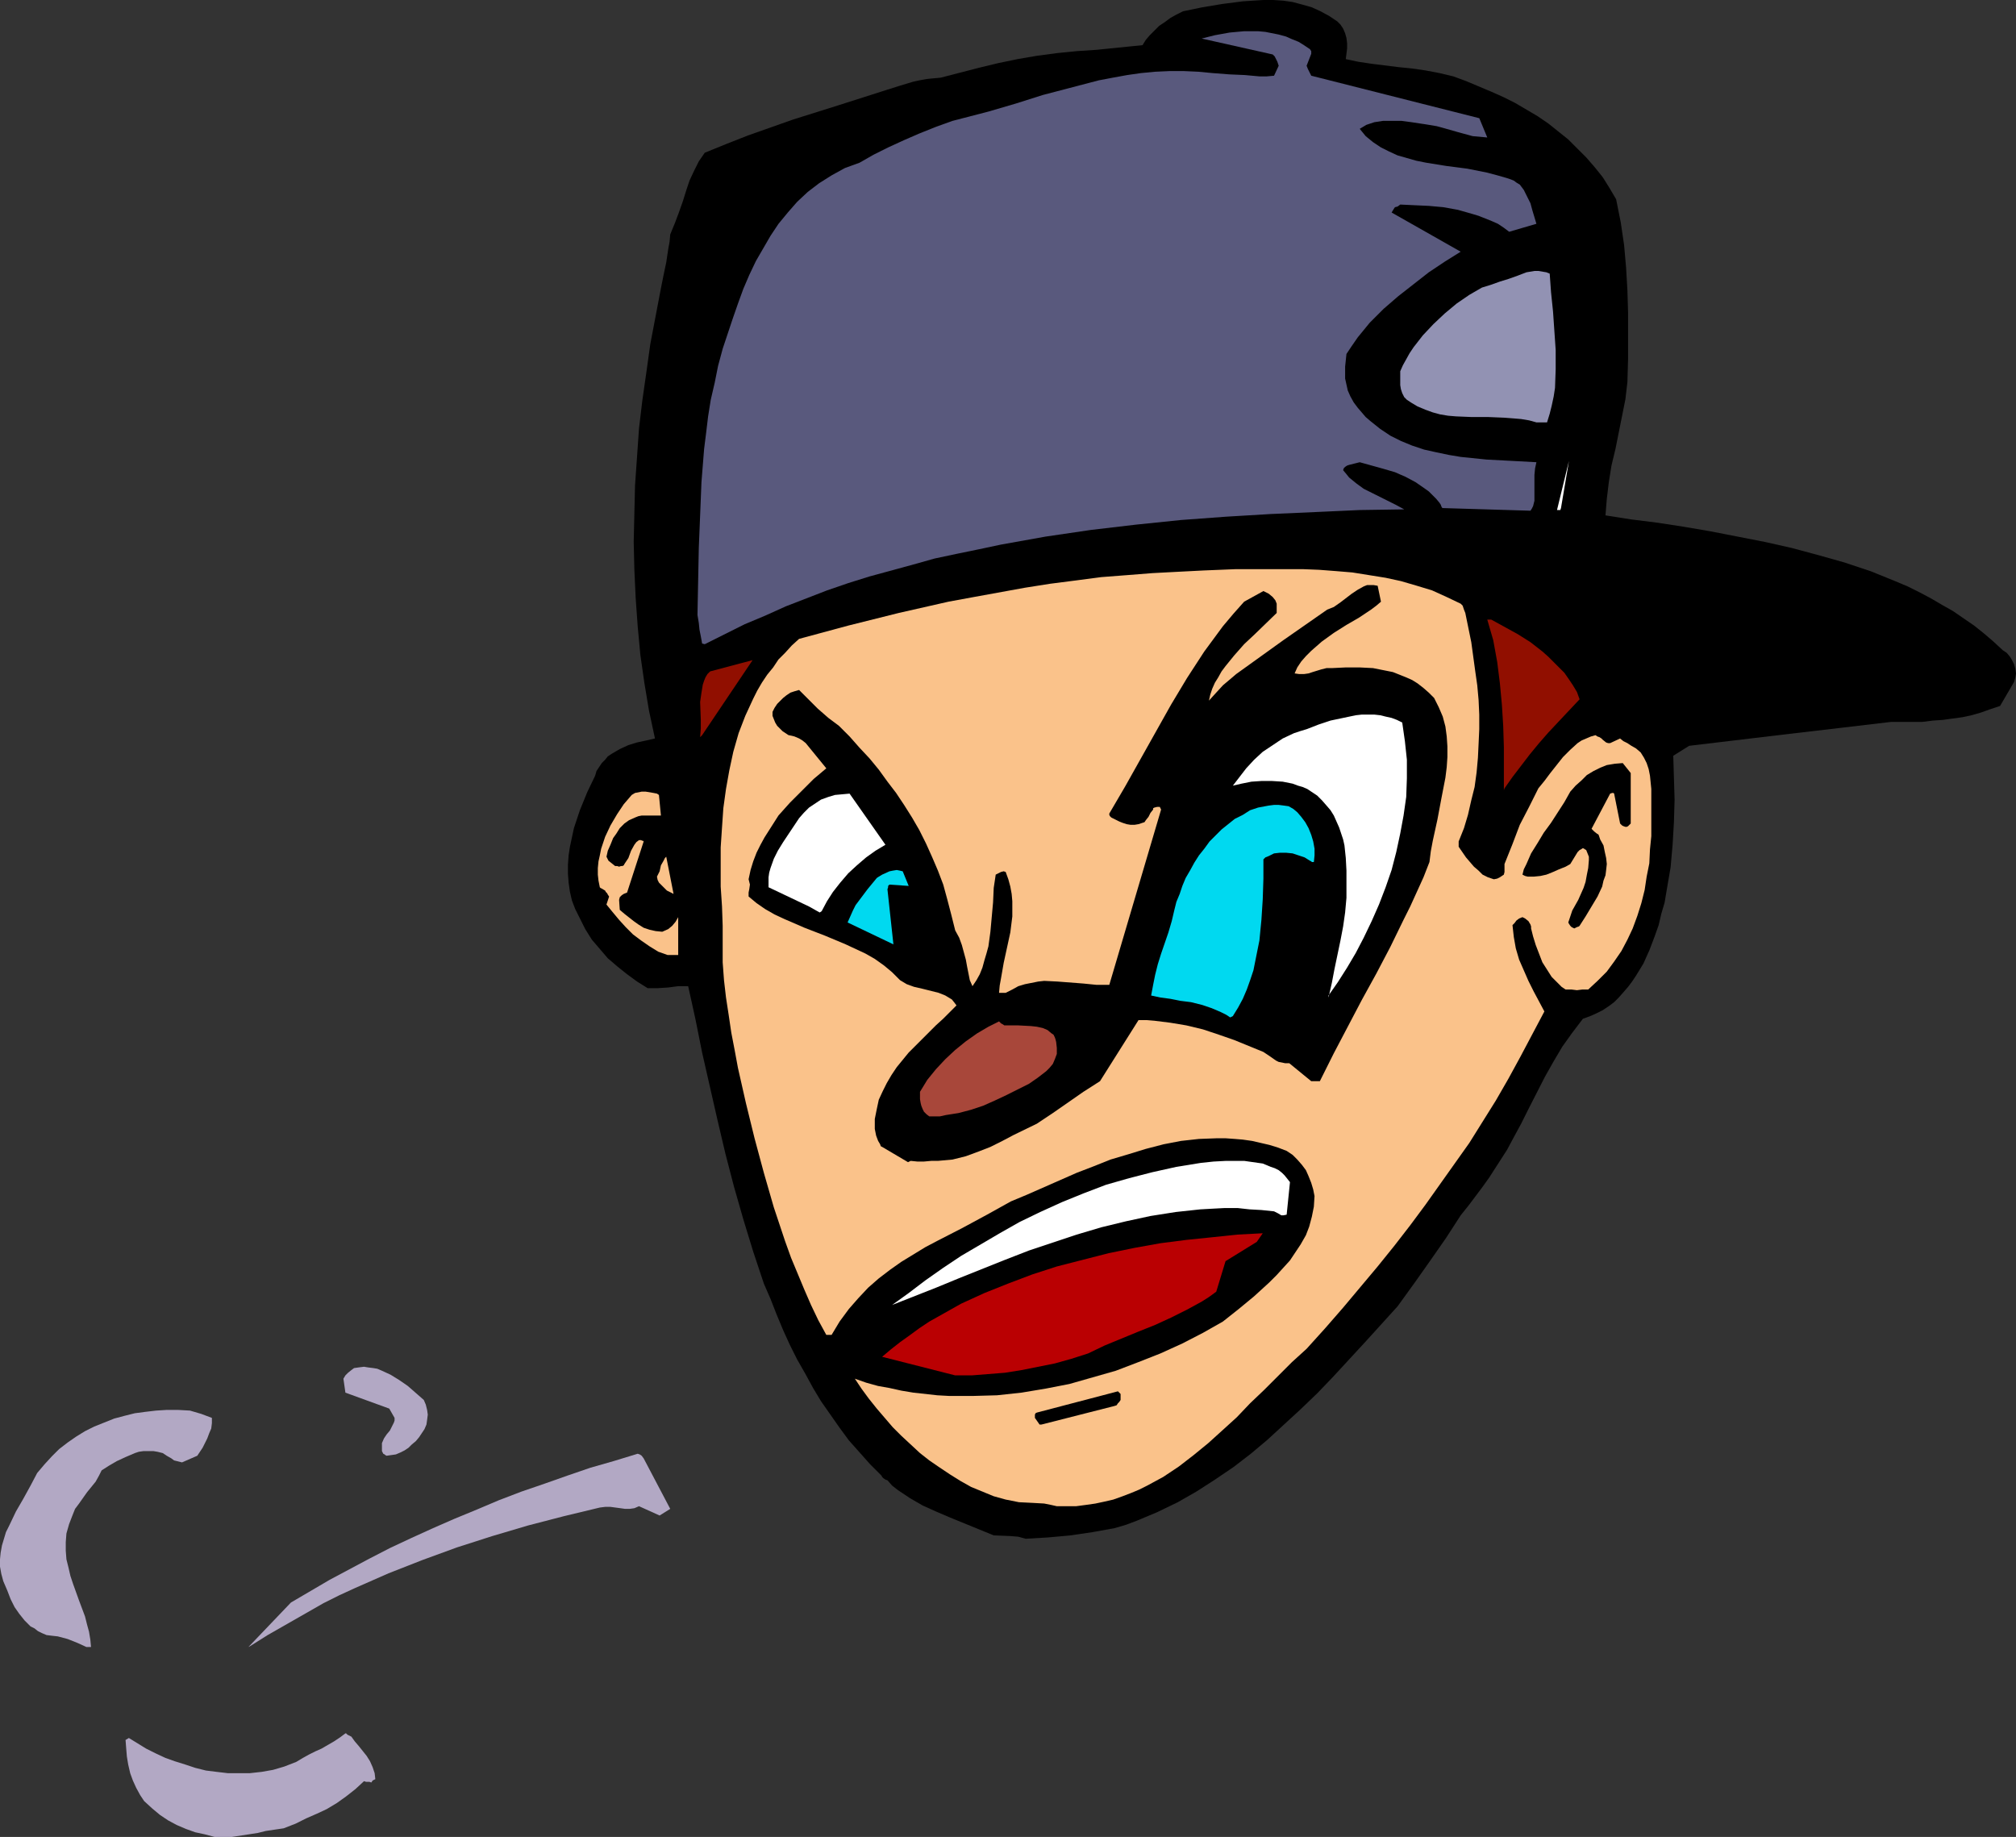
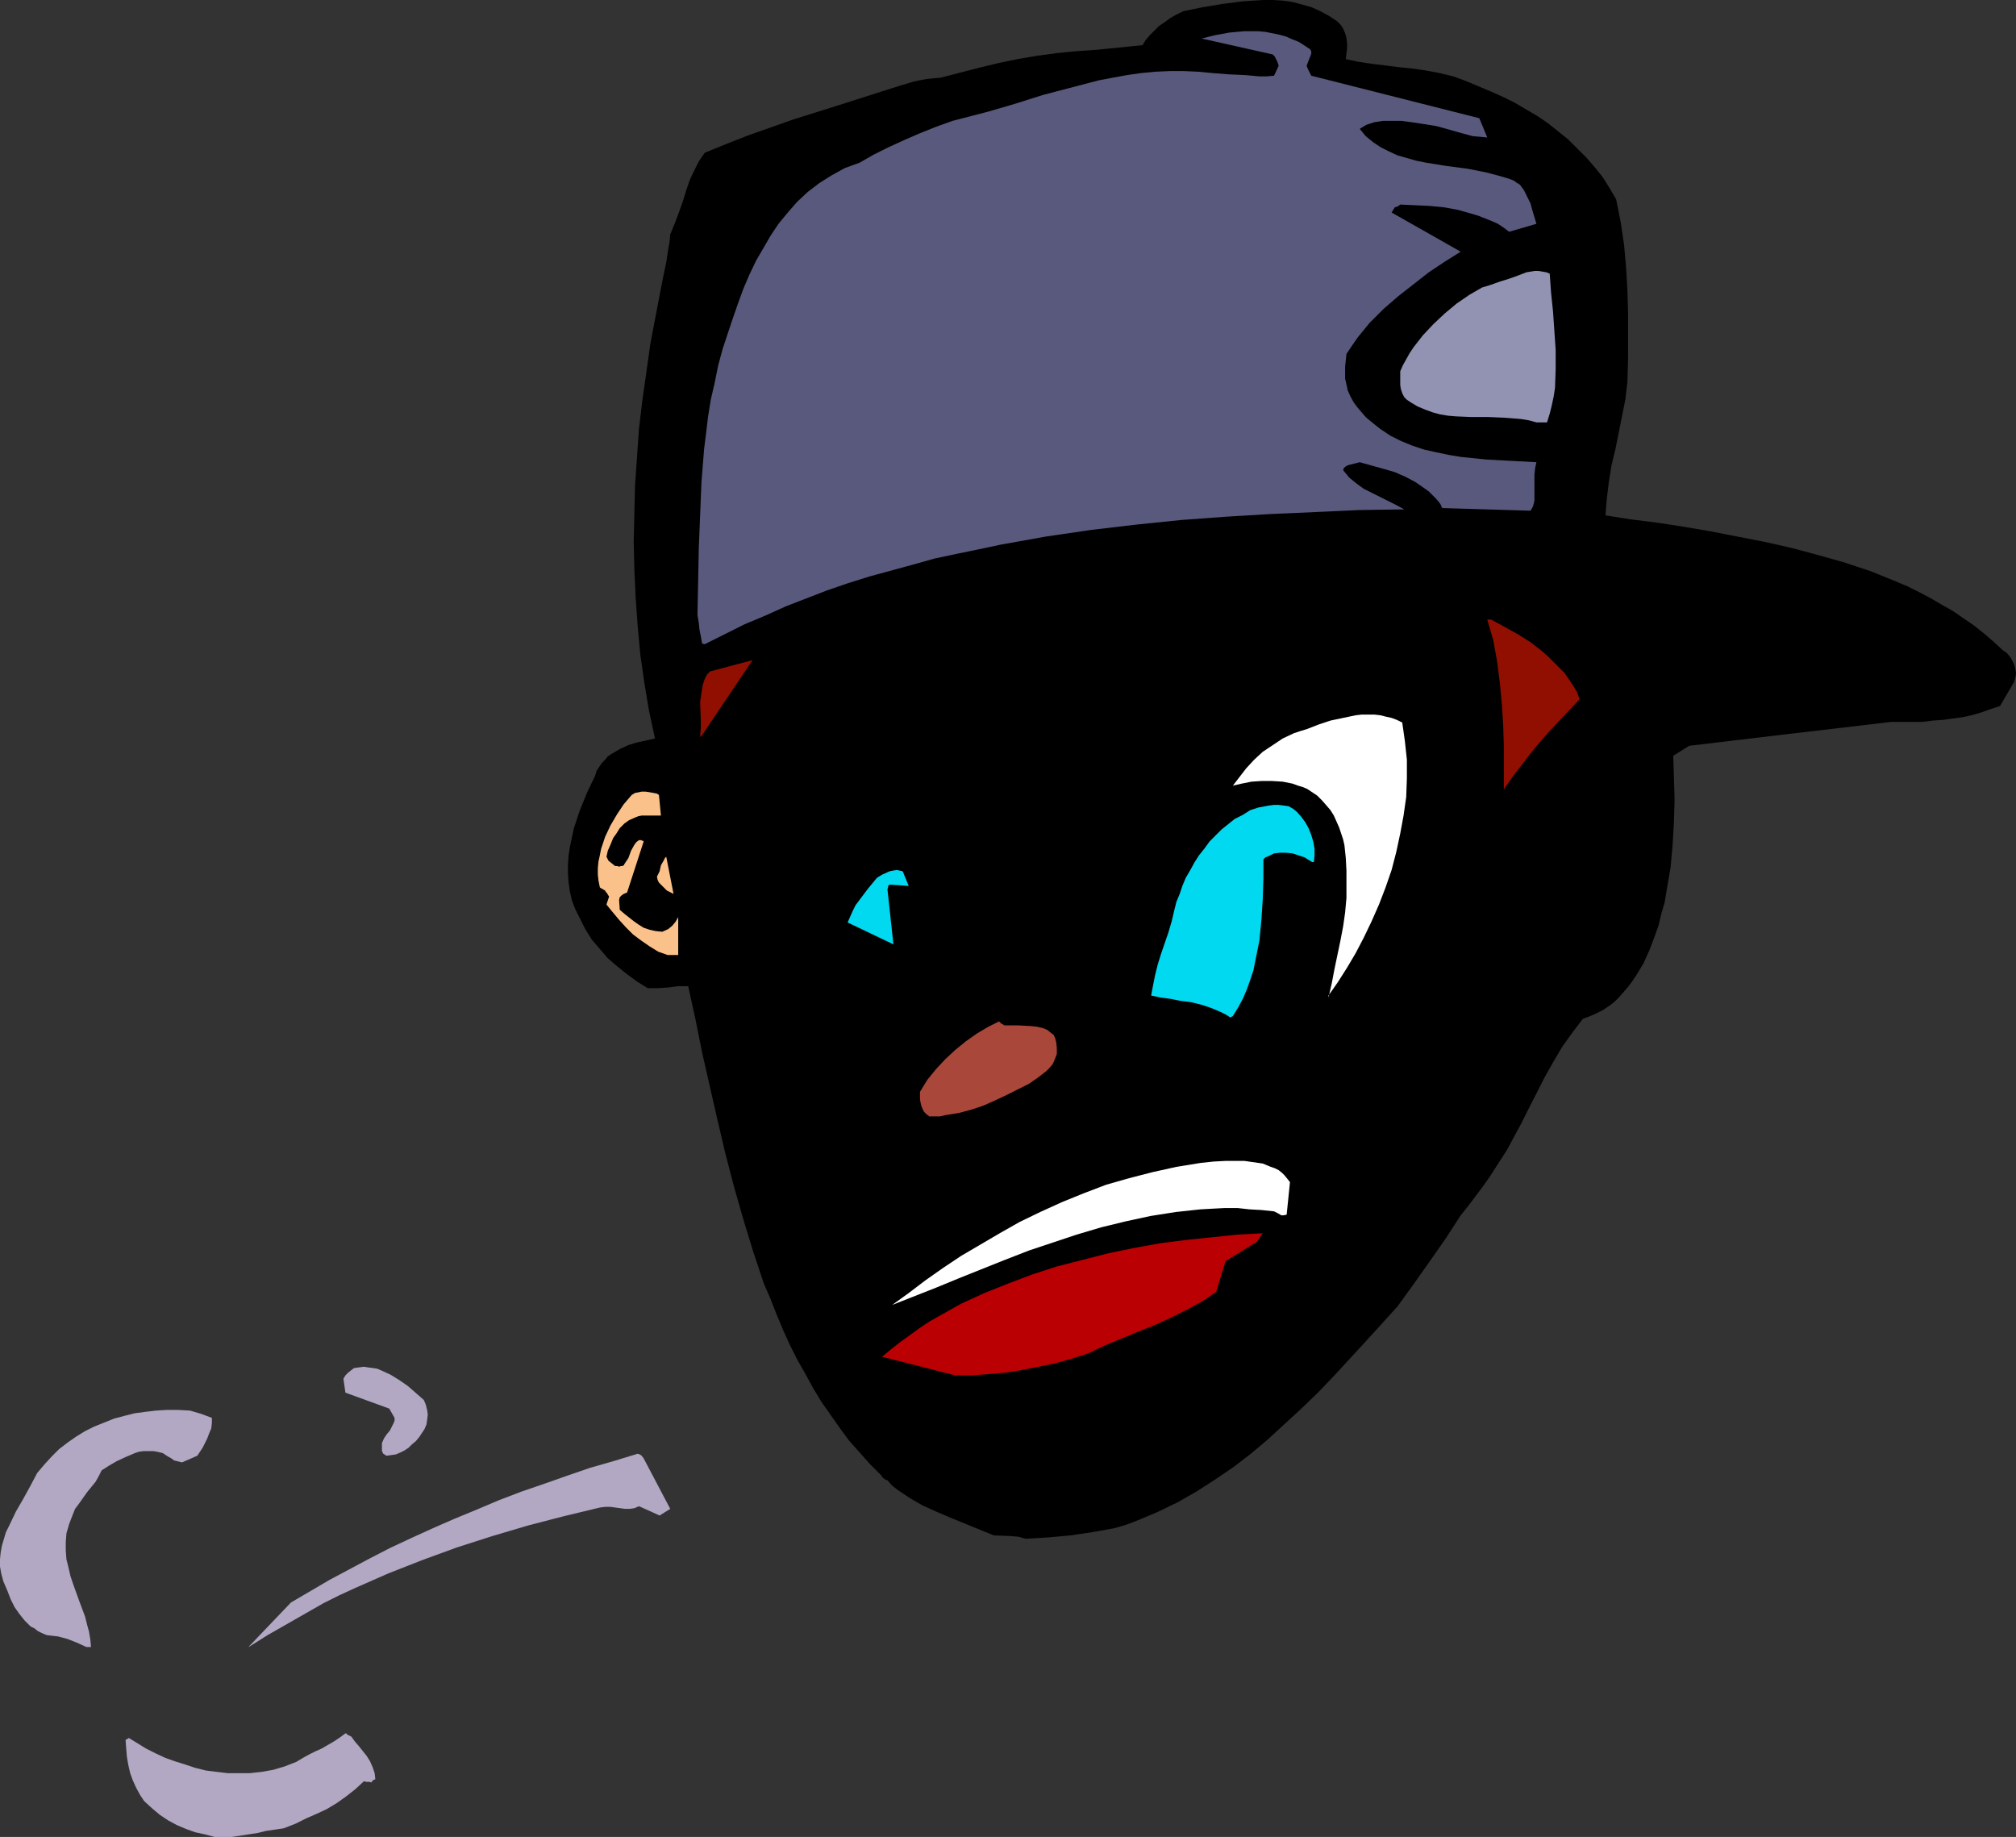
<svg xmlns="http://www.w3.org/2000/svg" xmlns:ns1="http://sodipodi.sourceforge.net/DTD/sodipodi-0.dtd" xmlns:ns2="http://www.inkscape.org/namespaces/inkscape" version="1.0" width="129.766mm" height="118.239mm" id="svg23" ns1:docname="Mouthing Off.wmf">
  <rect width="100%" height="100%" fill="#333333" stroke="none" />
  <ns1:namedview id="namedview23" pagecolor="#ffffff" bordercolor="#000000" borderopacity="0.25" ns2:showpageshadow="2" ns2:pageopacity="0.0" ns2:pagecheckerboard="0" ns2:deskcolor="#d1d1d1" ns2:document-units="mm" />
  <defs id="defs1">
    <pattern id="WMFhbasepattern" patternUnits="userSpaceOnUse" width="6" height="6" x="0" y="0" />
  </defs>
  <path style="fill:#b2a8c4;fill-opacity:1;fill-rule:evenodd;stroke:none" d="m 52.197,446.888 h 2.101 2.101 l 2.101,-0.323 2.101,-0.323 2.101,-0.323 1.939,-0.485 4.363,-0.646 2.909,-1.131 2.586,-1.293 2.586,-1.131 2.424,-1.131 2.424,-1.454 2.262,-1.616 2.262,-1.777 2.101,-1.939 0.485,0.162 h 0.808 l 0.485,0.162 0.323,-0.485 0.646,-0.323 -0.162,-1.454 -0.485,-1.454 -0.646,-1.454 -0.808,-1.293 -1.939,-2.423 -0.97,-1.131 -0.808,-1.131 -0.97,-0.485 -0.323,-0.323 h -0.162 l -1.293,0.969 -1.454,0.969 -3.07,1.777 -1.454,0.646 -1.616,0.808 -1.454,0.808 -1.616,0.969 -2.909,1.131 -2.747,0.808 -2.747,0.485 -2.909,0.323 h -2.747 -2.586 l -2.747,-0.323 -2.586,-0.323 -2.586,-0.646 -2.424,-0.808 -2.586,-0.808 -2.262,-0.808 -2.424,-1.131 -2.262,-1.131 -2.101,-1.293 -2.101,-1.293 -0.808,0.485 0.162,2.1 0.162,1.939 0.323,1.939 0.485,2.1 0.646,1.777 0.808,1.777 0.97,1.777 0.97,1.454 1.939,1.777 1.939,1.616 1.939,1.293 2.101,1.131 2.262,0.969 2.262,0.808 2.262,0.485 z" id="path1" />
  <path style="fill:#b2a8c4;fill-opacity:1;fill-rule:evenodd;stroke:none" d="m 21.008,400.68 h 1.131 l -0.162,-1.777 -0.323,-1.939 -0.485,-1.777 -0.485,-1.939 -1.454,-3.878 -1.454,-4.039 -0.646,-1.939 -0.485,-2.1 -0.485,-1.939 -0.162,-2.1 v -2.1 l 0.162,-2.1 0.646,-2.262 0.808,-2.1 0.646,-1.616 0.97,-1.293 1.939,-2.747 2.101,-2.585 0.808,-1.454 0.646,-1.293 1.778,-1.131 1.939,-1.131 2.101,-0.969 2.262,-0.969 0.97,-0.323 1.131,-0.162 h 1.131 1.293 l 0.97,0.162 1.293,0.323 0.97,0.646 1.131,0.646 0.646,0.485 0.646,0.162 0.646,0.162 0.646,0.162 3.717,-1.616 0.646,-0.969 0.646,-0.969 1.131,-2.262 0.485,-1.293 0.485,-1.131 0.162,-1.293 v -1.293 l -1.293,-0.485 -1.293,-0.485 -2.747,-0.808 -2.909,-0.162 h -2.747 l -2.586,0.162 -2.747,0.323 -2.424,0.323 -2.586,0.646 -2.424,0.646 -2.424,0.969 -2.424,0.969 -2.262,1.131 -2.101,1.293 -2.101,1.454 -2.101,1.616 -1.778,1.777 -1.778,1.939 -1.778,2.1 -1.616,3.07 -1.778,3.231 -1.778,3.07 -1.616,3.393 -0.808,1.616 -0.485,1.616 -0.485,1.616 -0.323,1.777 L 0,379.354 v 1.777 l 0.323,1.777 0.485,1.777 0.97,2.262 0.808,2.1 0.97,1.939 1.131,1.616 1.293,1.616 1.454,1.454 0.97,0.485 0.808,0.646 0.97,0.485 1.131,0.485 1.293,0.162 1.454,0.162 2.424,0.646 2.424,0.969 z" id="path2" />
  <path style="fill:#b2a8c4;fill-opacity:1;fill-rule:evenodd;stroke:none" d="m 60.762,400.519 4.363,-2.747 4.525,-2.585 4.525,-2.585 4.525,-2.585 3.878,-1.939 3.878,-1.777 8.08,-3.554 8.242,-3.231 8.403,-3.07 8.565,-2.747 8.726,-2.585 8.726,-2.262 8.726,-2.1 1.293,-0.162 h 1.293 l 2.424,0.323 1.131,0.162 h 1.131 l 1.131,-0.162 1.131,-0.485 5.01,2.262 2.586,-1.616 -6.464,-12.279 -0.485,-0.646 -0.485,-0.323 -0.485,-0.162 -5.818,1.777 -5.656,1.616 -5.656,1.939 -5.494,1.939 -5.656,1.939 -5.494,2.1 -5.333,2.262 -5.494,2.262 -5.171,2.262 -5.333,2.423 -5.171,2.423 -5.01,2.585 -4.848,2.585 -4.848,2.585 -4.686,2.747 -4.686,2.747 -10.342,10.825 z" id="path3" />
  <path style="fill:#000000;fill-opacity:1;fill-rule:evenodd;stroke:none" d="m 249.51,374.345 5.494,-0.323 5.333,-0.485 5.494,-0.808 5.333,-0.969 2.747,-0.808 2.586,-0.969 5.01,-2.1 5.01,-2.423 4.525,-2.585 4.525,-2.908 4.525,-3.07 4.202,-3.231 4.04,-3.393 4.04,-3.716 4.04,-3.716 4.04,-3.878 3.878,-4.039 3.878,-4.201 3.878,-4.201 7.918,-8.724 2.101,-2.908 2.101,-2.908 3.878,-5.493 3.717,-5.332 3.555,-5.493 1.939,-2.423 3.394,-4.524 1.616,-2.262 2.909,-4.524 1.454,-2.262 1.293,-2.423 2.101,-3.878 1.939,-3.878 3.878,-7.594 2.101,-3.716 2.101,-3.554 2.424,-3.393 2.586,-3.393 1.778,-0.646 1.454,-0.646 1.616,-0.808 1.454,-0.969 1.293,-0.969 1.131,-1.131 1.131,-1.293 1.131,-1.293 0.97,-1.293 0.97,-1.454 1.778,-2.908 1.454,-3.231 1.293,-3.393 0.97,-2.747 0.646,-2.747 0.808,-2.747 0.485,-2.908 0.97,-5.655 0.485,-5.493 0.323,-5.493 0.162,-5.493 -0.162,-5.332 -0.162,-5.332 3.878,-2.423 24.402,-2.908 12.443,-1.454 12.282,-1.454 h 7.595 l 2.586,-0.323 2.424,-0.162 2.262,-0.323 2.424,-0.323 2.262,-0.485 2.262,-0.646 2.262,-0.808 2.424,-0.808 3.394,-5.816 0.323,-1.131 0.162,-0.969 -0.162,-1.131 -0.323,-1.131 -0.485,-0.969 -0.485,-0.808 -0.808,-0.969 -0.97,-0.646 -2.262,-2.1 -2.262,-1.939 -2.424,-1.939 -2.586,-1.777 -2.586,-1.777 -2.586,-1.454 -2.747,-1.616 -2.747,-1.454 -2.909,-1.454 -3.07,-1.293 -5.979,-2.423 -6.302,-2.1 -6.302,-1.777 -6.626,-1.777 -6.464,-1.454 -6.626,-1.293 -6.626,-1.293 -6.626,-1.131 -6.302,-0.969 -6.464,-0.808 -6.141,-0.969 0.162,-2.1 0.162,-1.939 0.485,-4.039 0.646,-4.039 0.97,-4.039 1.616,-8.078 0.808,-4.039 0.485,-4.201 0.162,-5.655 v -5.655 -5.493 l -0.162,-5.493 -0.323,-5.493 -0.485,-5.493 -0.808,-5.493 -1.131,-5.655 -1.616,-2.747 -1.616,-2.585 -1.939,-2.423 -2.101,-2.423 -2.101,-2.1 -2.262,-2.262 -2.424,-1.939 -2.424,-1.939 -2.586,-1.777 -2.747,-1.616 -2.747,-1.616 -2.909,-1.454 -2.909,-1.293 -3.07,-1.293 -3.07,-1.293 -3.07,-1.131 -3.394,-0.808 -3.394,-0.646 -3.394,-0.485 -3.232,-0.323 -6.464,-0.808 -3.232,-0.485 -3.07,-0.646 0.162,-1.293 0.162,-1.293 v -1.293 l -0.162,-1.293 -0.323,-1.131 -0.485,-1.131 -0.646,-0.969 -0.808,-0.808 -1.939,-1.293 -2.101,-1.131 -2.101,-0.969 -2.262,-0.646 -2.424,-0.646 L 312.211,0.162 309.787,0 h -2.424 l -2.586,0.162 -2.424,0.162 -5.01,0.646 -4.848,0.808 -4.686,0.969 -1.616,0.808 -1.454,0.808 -1.293,0.969 -1.454,0.969 -1.131,1.131 -1.131,1.131 -0.97,1.131 -0.808,1.293 -11.15,1.131 -4.848,0.323 -4.848,0.485 -4.848,0.646 -4.686,0.808 -4.686,0.969 -4.686,1.131 -9.373,2.423 -1.778,0.162 -1.616,0.162 -1.778,0.323 -1.454,0.323 -3.232,0.969 -3.07,0.969 -11.635,3.716 -5.656,1.777 -5.656,1.777 -5.494,1.939 -5.494,1.939 -5.333,2.1 -5.171,2.1 -1.454,2.1 -1.131,2.262 -1.131,2.423 -0.808,2.423 -0.808,2.585 -0.97,2.747 -0.97,2.585 -1.131,2.747 -0.162,1.777 -0.323,1.777 -0.485,3.231 -0.646,3.07 -0.646,3.231 -1.293,6.786 -1.293,6.786 -0.97,6.947 -0.97,6.786 -0.808,6.786 -0.485,6.947 -0.485,6.947 -0.162,6.786 -0.162,6.947 0.162,6.786 0.323,6.947 0.485,6.786 0.646,6.947 0.97,6.786 1.131,6.786 1.454,6.786 -2.101,0.485 -2.262,0.485 -2.101,0.646 -2.101,0.969 -1.939,1.131 -0.97,0.646 -0.646,0.808 -0.808,0.808 -0.646,0.969 -0.646,0.969 -0.323,1.131 -1.939,4.039 -1.778,4.362 -1.454,4.362 -0.485,2.262 -0.485,2.262 -0.323,2.1 -0.162,2.262 v 2.262 l 0.162,2.1 0.323,2.262 0.485,2.1 0.808,2.1 0.97,1.939 1.454,2.908 1.616,2.585 1.939,2.262 1.939,2.262 2.262,1.939 2.424,1.939 2.424,1.777 2.586,1.616 h 1.131 1.293 l 2.586,-0.162 2.424,-0.323 h 1.131 1.293 l 1.778,8.078 1.616,8.078 3.717,16.318 1.939,8.24 2.101,8.078 2.262,7.917 2.424,7.917 2.586,7.755 1.616,3.716 1.454,3.716 1.616,3.878 1.616,3.554 1.778,3.554 1.939,3.393 1.939,3.554 1.939,3.231 2.262,3.231 2.262,3.231 2.262,3.07 2.586,2.908 2.586,2.908 2.747,2.747 0.162,0.323 0.323,0.323 0.485,0.323 0.485,0.162 1.131,1.293 1.454,1.131 1.454,0.969 1.454,0.969 3.07,1.777 3.232,1.454 3.394,1.454 3.555,1.454 3.555,1.454 3.555,1.454 4.04,0.162 1.939,0.162 z" id="path4" />
-   <path style="fill:#fac28a;fill-opacity:1;fill-rule:evenodd;stroke:none" d="m 257.105,366.429 h 2.424 2.262 l 2.424,-0.323 2.262,-0.323 2.262,-0.485 2.101,-0.485 2.262,-0.808 2.101,-0.808 1.939,-0.808 1.939,-0.969 3.878,-2.1 3.878,-2.585 3.555,-2.747 3.555,-2.908 3.394,-3.07 3.555,-3.231 3.232,-3.393 3.394,-3.231 3.394,-3.393 3.394,-3.393 3.555,-3.231 4.525,-5.009 4.363,-5.009 4.202,-5.008 4.202,-5.009 4.04,-5.008 3.878,-5.009 3.717,-5.008 3.555,-5.009 3.555,-5.008 3.555,-5.009 3.232,-5.17 3.232,-5.17 3.07,-5.332 2.909,-5.332 2.909,-5.493 2.909,-5.493 -2.586,-4.847 -1.293,-2.585 -1.131,-2.585 -1.131,-2.585 -0.808,-2.747 -0.485,-2.747 -0.162,-1.454 -0.162,-1.454 0.485,-0.485 0.485,-0.646 0.646,-0.485 0.808,-0.323 0.646,0.323 0.808,0.646 0.485,0.808 0.162,0.485 v 0.485 l 0.485,1.939 0.646,2.1 0.808,2.1 0.808,2.1 1.131,1.777 1.131,1.777 1.616,1.616 0.808,0.808 0.97,0.646 h 1.454 l 1.293,0.162 1.293,-0.162 h 1.454 l 2.262,-2.1 2.262,-2.262 1.778,-2.423 1.778,-2.585 1.454,-2.747 1.293,-2.747 1.131,-3.07 0.97,-3.07 0.808,-3.231 0.485,-3.231 0.646,-3.231 0.162,-3.393 0.323,-3.231 v -3.393 -3.393 -3.231 -1.454 l -0.162,-1.616 -0.162,-1.616 -0.323,-1.616 -0.485,-1.454 -0.646,-1.293 -0.808,-1.293 -1.131,-0.969 -1.131,-0.646 -0.97,-0.646 -0.97,-0.485 -0.808,-0.646 -2.424,1.131 h -0.485 l -0.485,-0.162 -0.808,-0.646 -0.323,-0.323 -0.485,-0.323 -0.485,-0.162 -0.485,-0.323 -1.131,0.323 -1.131,0.485 -1.131,0.485 -0.97,0.646 -1.778,1.616 -1.778,1.777 -3.07,3.878 -1.454,1.939 -1.454,1.777 -2.262,4.524 -2.262,4.362 -1.778,4.685 -0.97,2.423 -0.97,2.423 v 1.454 0.485 l -0.162,0.646 -0.485,0.323 -0.485,0.323 -0.646,0.323 -0.808,0.162 -1.454,-0.485 -1.293,-0.646 -0.97,-0.969 -1.131,-0.969 -0.97,-1.131 -0.97,-1.131 -1.778,-2.585 v -1.293 l 1.293,-3.231 0.97,-3.231 0.808,-3.554 0.808,-3.231 0.485,-3.554 0.323,-3.554 0.162,-3.393 0.162,-3.554 v -3.554 l -0.162,-3.554 -0.323,-3.554 -0.485,-3.393 -0.97,-7.109 -1.454,-7.109 -0.323,-0.808 -0.162,-0.485 -0.162,-0.485 -0.485,-0.485 -3.394,-1.616 -3.555,-1.616 -3.717,-1.131 -3.878,-1.131 -3.717,-0.808 -4.04,-0.646 -4.04,-0.646 -3.878,-0.323 -4.202,-0.323 -4.04,-0.162 h -8.08 -8.08 l -7.918,0.323 -6.302,0.323 -6.141,0.323 -6.141,0.485 -6.302,0.485 -6.141,0.808 -6.302,0.808 -6.141,0.969 -12.443,2.262 -6.141,1.131 -12.12,2.747 -12.282,3.07 -11.958,3.231 -1.778,1.616 -1.616,1.777 -1.616,1.616 -1.293,1.939 -1.454,1.777 -1.293,1.939 -1.131,1.939 -0.97,1.939 -0.97,2.1 -0.97,2.1 -1.616,4.201 -1.293,4.524 -0.97,4.524 -0.808,4.524 -0.646,4.685 -0.323,4.685 -0.323,4.847 v 4.847 4.685 l 0.323,4.847 0.162,4.685 v 4.524 4.362 l 0.323,4.362 0.485,4.201 0.646,4.201 0.646,4.362 0.808,4.201 0.808,4.362 1.939,8.563 2.101,8.563 2.262,8.401 2.424,8.401 2.747,8.24 1.454,4.039 1.616,3.878 1.616,3.878 1.616,3.716 1.778,3.716 1.939,3.554 h 1.293 l 0.97,-1.616 0.97,-1.616 2.262,-3.07 2.262,-2.585 2.424,-2.585 2.586,-2.262 2.747,-2.1 2.747,-1.939 2.909,-1.777 2.909,-1.777 3.07,-1.616 5.979,-3.07 5.979,-3.231 2.909,-1.616 2.909,-1.616 3.878,-1.616 4.04,-1.777 8.08,-3.554 4.202,-1.616 4.04,-1.616 4.363,-1.293 4.202,-1.293 4.363,-1.131 4.202,-0.808 4.363,-0.485 4.363,-0.162 h 2.101 l 2.262,0.162 1.939,0.162 2.262,0.323 2.101,0.485 2.101,0.485 2.101,0.646 2.101,0.808 1.454,0.969 1.131,1.131 1.131,1.293 0.97,1.293 0.646,1.454 0.646,1.616 0.485,1.616 0.323,1.616 -0.162,2.585 -0.485,2.423 -0.646,2.423 -0.808,2.1 -1.293,2.262 -1.293,1.939 -1.293,1.939 -1.616,1.777 -1.616,1.777 -1.778,1.777 -3.717,3.393 -3.717,3.07 -3.878,3.07 -4.848,2.747 -5.01,2.585 -5.333,2.423 -5.333,2.1 -5.494,2.1 -5.656,1.616 -5.656,1.616 -5.818,1.131 -5.818,0.969 -5.979,0.646 -5.818,0.162 h -5.818 l -2.909,-0.162 -2.909,-0.323 -2.909,-0.323 -2.909,-0.485 -2.909,-0.646 -2.747,-0.485 -2.909,-0.808 -2.747,-0.969 1.616,2.423 1.778,2.423 1.939,2.423 1.939,2.262 1.939,2.262 2.101,2.1 2.262,2.1 2.262,2.1 2.262,1.777 2.586,1.777 2.424,1.616 2.586,1.616 2.586,1.454 2.747,1.131 2.747,1.131 2.909,0.808 1.616,0.323 1.616,0.323 3.232,0.162 2.909,0.162 1.616,0.323 z" id="path5" />
  <path style="fill:#b2a8c4;fill-opacity:1;fill-rule:evenodd;stroke:none" d="m 94.051,354.15 1.131,-0.162 1.131,-0.162 1.131,-0.485 0.97,-0.485 0.97,-0.646 0.808,-0.808 0.97,-0.808 0.808,-0.969 0.646,-0.969 0.646,-0.969 0.485,-1.131 0.162,-1.131 0.162,-1.293 -0.162,-1.131 -0.323,-1.293 -0.485,-1.131 -3.878,-3.393 -2.101,-1.454 -2.101,-1.293 -2.101,-0.969 -1.131,-0.485 -0.97,-0.162 -1.293,-0.162 -0.97,-0.162 -1.293,0.162 -1.131,0.162 -0.646,0.485 -0.808,0.646 -0.646,0.646 -0.485,0.808 0.485,3.393 10.666,3.878 1.293,2.262 v 0.646 l -0.162,0.485 -0.485,0.969 -0.485,0.969 -0.808,0.969 -0.646,0.969 -0.485,1.131 v 0.646 0.646 0.646 l 0.323,0.646 0.323,0.162 0.162,0.162 z" id="path6" />
  <path style="fill:#000000;fill-opacity:1;fill-rule:evenodd;stroke:none" d="m 253.389,346.556 17.776,-4.524 0.485,-0.162 0.323,-0.485 0.323,-0.323 0.323,-0.485 v -1.293 -0.162 l -0.162,-0.162 -0.323,-0.323 -0.162,-0.162 -19.715,5.17 -0.323,0.162 -0.162,0.323 v 0.323 0.485 l 1.131,1.616 z" id="path7" />
  <path style="fill:#ba0002;fill-opacity:1;fill-rule:evenodd;stroke:none" d="m 232.381,334.6 h 4.04 l 4.04,-0.323 4.04,-0.323 4.04,-0.646 4.04,-0.808 4.04,-0.808 4.04,-1.131 4.04,-1.293 4.04,-1.939 8.242,-3.393 4.04,-1.616 3.878,-1.777 3.878,-1.939 3.555,-1.939 1.778,-1.131 1.778,-1.293 2.262,-7.432 7.595,-4.685 1.454,-2.1 -6.141,0.323 -6.141,0.646 -6.302,0.646 -6.302,0.808 -6.302,1.131 -6.302,1.293 -6.302,1.616 -6.302,1.616 -5.979,1.939 -5.979,2.262 -5.656,2.262 -5.656,2.585 -2.586,1.454 -2.586,1.454 -2.586,1.454 -2.424,1.616 -2.424,1.777 -2.262,1.616 -2.262,1.777 -2.101,1.777 z" id="path8" />
  <path style="fill:#ffffff;fill-opacity:1;fill-rule:evenodd;stroke:none" d="m 217.029,317.475 5.333,-2.1 5.333,-2.1 5.494,-2.262 5.656,-2.262 5.656,-2.262 5.818,-2.262 5.818,-1.939 5.818,-1.939 5.979,-1.777 5.979,-1.454 5.979,-1.293 6.141,-0.969 5.979,-0.646 2.909,-0.162 3.07,-0.162 h 3.07 l 2.909,0.323 2.909,0.162 3.07,0.323 0.97,0.485 0.808,0.485 h 0.485 l 0.808,-0.162 0.808,-7.917 -0.646,-0.808 -0.646,-0.808 -0.646,-0.646 -0.808,-0.646 -0.97,-0.485 -0.97,-0.323 -1.939,-0.808 -2.262,-0.323 -2.262,-0.323 h -2.262 -2.101 l -3.07,0.162 -3.07,0.323 -5.979,0.969 -5.818,1.293 -5.656,1.454 -5.656,1.616 -5.494,2.1 -5.171,2.1 -5.333,2.423 -5.01,2.423 -4.848,2.747 -4.686,2.747 -4.686,2.747 -4.363,2.908 -4.363,3.07 -4.04,3.07 z" id="path9" />
-   <path style="fill:#000000;fill-opacity:1;fill-rule:evenodd;stroke:none" d="m 221.553,282.415 1.616,0.162 h 1.616 l 1.778,-0.162 h 1.616 l 1.778,-0.162 1.778,-0.162 3.232,-0.808 3.07,-1.131 2.909,-1.131 2.909,-1.454 2.747,-1.454 5.656,-2.747 3.878,-2.585 3.717,-2.585 3.717,-2.585 4.04,-2.585 9.373,-14.864 h 1.939 l 1.939,0.162 3.878,0.485 3.878,0.646 4.04,0.969 3.878,1.293 3.717,1.293 3.555,1.454 3.555,1.454 1.454,0.969 1.616,1.131 0.646,0.323 0.808,0.162 0.808,0.162 h 0.97 l 5.333,4.362 h 2.101 l 3.394,-6.786 3.394,-6.463 3.394,-6.463 3.555,-6.463 3.394,-6.463 3.232,-6.624 1.616,-3.231 1.616,-3.554 1.616,-3.554 1.454,-3.716 0.323,-2.585 0.485,-2.585 1.131,-5.17 0.97,-5.17 0.97,-5.009 0.323,-2.585 0.162,-2.423 v -2.585 l -0.162,-2.423 -0.323,-2.423 -0.646,-2.423 -0.97,-2.262 -1.131,-2.262 -1.293,-1.293 -1.293,-1.131 -1.454,-1.131 -1.293,-0.808 -1.454,-0.646 -1.616,-0.646 -1.616,-0.646 -1.616,-0.323 -1.616,-0.323 -1.616,-0.323 -3.232,-0.162 h -3.394 l -3.394,0.162 h -1.293 l -1.293,0.323 -2.101,0.646 -0.97,0.323 -1.131,0.162 h -1.131 l -1.131,-0.162 0.646,-1.454 0.97,-1.454 1.131,-1.293 1.293,-1.293 1.293,-1.131 1.293,-1.131 2.909,-2.1 3.07,-1.939 3.07,-1.777 2.909,-1.939 1.293,-0.969 1.131,-0.969 -0.808,-3.878 -0.97,-0.162 h -0.808 -0.808 l -0.808,0.323 -1.454,0.808 -1.454,0.969 -2.747,2.1 -1.616,1.131 -0.808,0.323 -0.808,0.323 -5.333,3.716 -5.333,3.716 -10.342,7.432 -1.131,0.808 -1.131,0.969 -2.101,1.777 -1.778,1.939 -1.616,1.777 0.323,-1.454 0.485,-1.454 0.646,-1.454 0.808,-1.293 0.808,-1.454 0.97,-1.293 2.101,-2.585 2.424,-2.747 2.586,-2.423 5.333,-5.17 v -0.485 -0.485 -1.293 l -0.323,-0.808 -0.646,-0.808 -0.97,-0.808 -0.646,-0.323 -0.646,-0.323 -4.686,2.585 -2.586,2.908 -2.586,3.07 -2.262,3.07 -2.262,3.07 -2.101,3.231 -2.101,3.231 -3.878,6.463 -3.717,6.624 -7.434,13.248 -3.878,6.624 v 0.323 l 0.162,0.323 0.323,0.323 0.323,0.162 1.616,0.808 0.808,0.323 0.97,0.323 0.97,0.162 h 0.97 l 0.97,-0.162 0.97,-0.323 0.485,-0.162 0.323,-0.485 0.646,-0.808 0.485,-0.969 0.646,-0.808 v -0.323 l 0.323,-0.162 0.646,-0.162 h 0.323 0.323 l 0.162,0.323 0.162,0.323 -12.605,42.653 h -3.07 l -3.232,-0.323 -6.302,-0.485 -3.232,-0.162 -1.454,0.162 -1.616,0.323 -1.616,0.323 -1.616,0.485 -1.454,0.808 -1.616,0.808 h -1.616 l 0.162,-1.777 0.323,-1.777 0.646,-3.716 0.808,-3.716 0.808,-3.716 0.485,-3.878 v -1.777 -1.939 l -0.162,-1.777 -0.323,-1.777 -0.485,-1.777 -0.646,-1.777 -0.485,-0.162 -0.646,0.162 -0.646,0.323 -0.646,0.323 -0.485,3.231 -0.162,3.554 -0.323,3.554 -0.323,3.554 -0.485,3.554 -0.485,1.777 -0.485,1.616 -0.485,1.777 -0.646,1.616 -0.808,1.454 -0.97,1.454 -0.646,-1.454 -0.323,-1.616 -0.323,-1.616 -0.323,-1.777 -0.485,-1.777 -0.485,-1.777 -0.646,-1.777 -0.97,-1.777 -0.97,-3.878 -0.97,-3.716 -0.97,-3.554 -1.293,-3.393 -1.454,-3.393 -1.454,-3.231 -1.616,-3.231 -1.778,-3.07 -1.939,-3.07 -1.939,-2.908 -2.101,-2.747 -2.101,-2.908 -2.262,-2.747 -2.424,-2.585 -2.424,-2.747 -2.586,-2.585 -1.293,-0.969 -1.293,-0.969 -2.586,-2.262 -1.131,-1.131 -1.131,-1.131 -2.262,-2.262 -1.131,0.323 -0.97,0.323 -0.97,0.646 -0.808,0.646 -0.808,0.808 -0.646,0.646 -0.646,0.969 -0.485,0.969 v 0.969 l 0.323,0.808 0.323,0.808 0.485,0.808 0.646,0.646 0.646,0.646 1.454,0.969 0.808,0.162 0.646,0.162 1.131,0.485 0.808,0.485 0.808,0.646 5.01,6.139 -3.07,2.585 -2.909,2.908 -2.909,2.908 -2.747,3.07 -1.131,1.777 -1.131,1.777 -1.131,1.777 -0.97,1.777 -0.97,1.939 -0.808,2.1 -0.646,2.1 -0.485,2.262 0.162,0.646 0.162,0.646 -0.162,1.131 -0.162,0.808 v 0.969 l 1.939,1.616 2.101,1.454 2.262,1.293 2.424,1.131 4.848,2.1 5.01,1.939 5.01,2.1 2.424,1.131 2.424,1.131 2.262,1.293 2.262,1.616 1.939,1.616 1.939,1.939 0.808,0.485 0.808,0.485 1.778,0.646 2.101,0.485 1.939,0.485 1.939,0.485 1.616,0.646 0.808,0.485 0.808,0.485 0.646,0.808 0.485,0.646 -3.232,3.231 -1.778,1.616 -1.616,1.616 -3.394,3.393 -1.616,1.616 -1.454,1.777 -1.454,1.777 -1.293,1.939 -1.131,1.939 -0.97,1.939 -0.97,2.1 -0.485,2.262 -0.485,2.423 v 2.423 l 0.323,1.616 0.485,1.293 0.485,0.808 0.162,0.485 0.323,0.162 6.302,3.716 z" id="path10" />
+   <path style="fill:#000000;fill-opacity:1;fill-rule:evenodd;stroke:none" d="m 221.553,282.415 1.616,0.162 h 1.616 l 1.778,-0.162 h 1.616 l 1.778,-0.162 1.778,-0.162 3.232,-0.808 3.07,-1.131 2.909,-1.131 2.909,-1.454 2.747,-1.454 5.656,-2.747 3.878,-2.585 3.717,-2.585 3.717,-2.585 4.04,-2.585 9.373,-14.864 h 1.939 l 1.939,0.162 3.878,0.485 3.878,0.646 4.04,0.969 3.878,1.293 3.717,1.293 3.555,1.454 3.555,1.454 1.454,0.969 1.616,1.131 0.646,0.323 0.808,0.162 0.808,0.162 h 0.97 l 5.333,4.362 h 2.101 l 3.394,-6.786 3.394,-6.463 3.394,-6.463 3.555,-6.463 3.394,-6.463 3.232,-6.624 1.616,-3.231 1.616,-3.554 1.616,-3.554 1.454,-3.716 0.323,-2.585 0.485,-2.585 1.131,-5.17 0.97,-5.17 0.97,-5.009 0.323,-2.585 0.162,-2.423 v -2.585 l -0.162,-2.423 -0.323,-2.423 -0.646,-2.423 -0.97,-2.262 -1.131,-2.262 -1.293,-1.293 -1.293,-1.131 -1.454,-1.131 -1.293,-0.808 -1.454,-0.646 -1.616,-0.646 -1.616,-0.646 -1.616,-0.323 -1.616,-0.323 -1.616,-0.323 -3.232,-0.162 h -3.394 l -3.394,0.162 h -1.293 l -1.293,0.323 -2.101,0.646 -0.97,0.323 -1.131,0.162 h -1.131 l -1.131,-0.162 0.646,-1.454 0.97,-1.454 1.131,-1.293 1.293,-1.293 1.293,-1.131 1.293,-1.131 2.909,-2.1 3.07,-1.939 3.07,-1.777 2.909,-1.939 1.293,-0.969 1.131,-0.969 -0.808,-3.878 -0.97,-0.162 h -0.808 -0.808 l -0.808,0.323 -1.454,0.808 -1.454,0.969 -2.747,2.1 -1.616,1.131 -0.808,0.323 -0.808,0.323 -5.333,3.716 -5.333,3.716 -10.342,7.432 -1.131,0.808 -1.131,0.969 -2.101,1.777 -1.778,1.939 -1.616,1.777 0.323,-1.454 0.485,-1.454 0.646,-1.454 0.808,-1.293 0.808,-1.454 0.97,-1.293 2.101,-2.585 2.424,-2.747 2.586,-2.423 5.333,-5.17 v -0.485 -0.485 -1.293 l -0.323,-0.808 -0.646,-0.808 -0.97,-0.808 -0.646,-0.323 -0.646,-0.323 -4.686,2.585 -2.586,2.908 -2.586,3.07 -2.262,3.07 -2.262,3.07 -2.101,3.231 -2.101,3.231 -3.878,6.463 -3.717,6.624 -7.434,13.248 -3.878,6.624 v 0.323 l 0.162,0.323 0.323,0.323 0.323,0.162 1.616,0.808 0.808,0.323 0.97,0.323 0.97,0.162 h 0.97 l 0.97,-0.162 0.97,-0.323 0.485,-0.162 0.323,-0.485 0.646,-0.808 0.485,-0.969 0.646,-0.808 v -0.323 l 0.323,-0.162 0.646,-0.162 h 0.323 0.323 l 0.162,0.323 0.162,0.323 -12.605,42.653 l -3.232,-0.323 -6.302,-0.485 -3.232,-0.162 -1.454,0.162 -1.616,0.323 -1.616,0.323 -1.616,0.485 -1.454,0.808 -1.616,0.808 h -1.616 l 0.162,-1.777 0.323,-1.777 0.646,-3.716 0.808,-3.716 0.808,-3.716 0.485,-3.878 v -1.777 -1.939 l -0.162,-1.777 -0.323,-1.777 -0.485,-1.777 -0.646,-1.777 -0.485,-0.162 -0.646,0.162 -0.646,0.323 -0.646,0.323 -0.485,3.231 -0.162,3.554 -0.323,3.554 -0.323,3.554 -0.485,3.554 -0.485,1.777 -0.485,1.616 -0.485,1.777 -0.646,1.616 -0.808,1.454 -0.97,1.454 -0.646,-1.454 -0.323,-1.616 -0.323,-1.616 -0.323,-1.777 -0.485,-1.777 -0.485,-1.777 -0.646,-1.777 -0.97,-1.777 -0.97,-3.878 -0.97,-3.716 -0.97,-3.554 -1.293,-3.393 -1.454,-3.393 -1.454,-3.231 -1.616,-3.231 -1.778,-3.07 -1.939,-3.07 -1.939,-2.908 -2.101,-2.747 -2.101,-2.908 -2.262,-2.747 -2.424,-2.585 -2.424,-2.747 -2.586,-2.585 -1.293,-0.969 -1.293,-0.969 -2.586,-2.262 -1.131,-1.131 -1.131,-1.131 -2.262,-2.262 -1.131,0.323 -0.97,0.323 -0.97,0.646 -0.808,0.646 -0.808,0.808 -0.646,0.646 -0.646,0.969 -0.485,0.969 v 0.969 l 0.323,0.808 0.323,0.808 0.485,0.808 0.646,0.646 0.646,0.646 1.454,0.969 0.808,0.162 0.646,0.162 1.131,0.485 0.808,0.485 0.808,0.646 5.01,6.139 -3.07,2.585 -2.909,2.908 -2.909,2.908 -2.747,3.07 -1.131,1.777 -1.131,1.777 -1.131,1.777 -0.97,1.777 -0.97,1.939 -0.808,2.1 -0.646,2.1 -0.485,2.262 0.162,0.646 0.162,0.646 -0.162,1.131 -0.162,0.808 v 0.969 l 1.939,1.616 2.101,1.454 2.262,1.293 2.424,1.131 4.848,2.1 5.01,1.939 5.01,2.1 2.424,1.131 2.424,1.131 2.262,1.293 2.262,1.616 1.939,1.616 1.939,1.939 0.808,0.485 0.808,0.485 1.778,0.646 2.101,0.485 1.939,0.485 1.939,0.485 1.616,0.646 0.808,0.485 0.808,0.485 0.646,0.808 0.485,0.646 -3.232,3.231 -1.778,1.616 -1.616,1.616 -3.394,3.393 -1.616,1.616 -1.454,1.777 -1.454,1.777 -1.293,1.939 -1.131,1.939 -0.97,1.939 -0.97,2.1 -0.485,2.262 -0.485,2.423 v 2.423 l 0.323,1.616 0.485,1.293 0.485,0.808 0.162,0.485 0.323,0.162 6.302,3.716 z" id="path10" />
  <path style="fill:#a8473a;fill-opacity:1;fill-rule:evenodd;stroke:none" d="m 227.048,271.59 h 1.616 l 1.454,-0.323 3.07,-0.485 3.07,-0.808 2.909,-0.969 2.909,-1.293 2.747,-1.293 5.494,-2.747 2.101,-1.454 2.101,-1.616 0.808,-0.808 0.808,-0.969 0.485,-1.131 0.485,-1.293 v -1.454 l -0.162,-1.454 -0.162,-0.646 -0.162,-0.485 -0.323,-0.646 -0.485,-0.323 -0.97,-0.808 -1.131,-0.485 -1.454,-0.323 -1.454,-0.162 -3.07,-0.162 h -3.07 -0.323 l -0.485,-0.323 -0.323,-0.162 -0.485,-0.485 -2.586,1.293 -2.747,1.616 -2.747,1.939 -2.586,2.1 -2.424,2.262 -2.262,2.423 -2.101,2.585 -1.778,2.908 v 0.969 0.808 l 0.162,0.969 0.162,0.646 0.323,0.808 0.323,0.646 0.646,0.646 0.646,0.485 z" id="path11" />
  <path style="fill:#00d9f0;fill-opacity:1;fill-rule:evenodd;stroke:none" d="m 299.929,247.194 1.293,-2.1 1.131,-2.1 0.97,-2.262 0.808,-2.262 0.808,-2.423 0.485,-2.423 0.485,-2.423 0.485,-2.423 0.485,-5.009 0.323,-5.008 0.162,-5.009 v -4.685 l 0.485,-0.485 0.808,-0.323 1.293,-0.646 1.454,-0.162 h 1.454 l 1.616,0.162 1.454,0.485 1.454,0.485 1.293,0.808 0.323,0.162 0.162,0.162 h 0.323 0.162 l 0.162,-1.616 v -1.616 l -0.323,-1.777 -0.485,-1.616 -0.646,-1.616 -0.808,-1.454 -0.97,-1.293 -0.97,-1.131 -0.97,-0.808 -1.131,-0.646 -1.131,-0.162 -1.293,-0.162 h -1.131 l -1.293,0.162 -2.586,0.485 -1.939,0.646 -1.778,1.131 -1.939,0.969 -1.616,1.293 -1.616,1.293 -1.454,1.454 -1.454,1.454 -1.293,1.777 -1.293,1.616 -1.131,1.777 -0.97,1.777 -1.131,1.939 -0.808,1.939 -0.646,1.939 -0.808,1.939 -0.485,1.939 -0.646,2.747 -0.808,2.747 -1.778,5.17 -0.808,2.585 -0.646,2.585 -0.485,2.423 -0.485,2.585 2.262,0.485 2.424,0.323 2.424,0.485 2.586,0.323 2.586,0.646 2.424,0.808 2.262,0.969 1.293,0.646 0.97,0.646 z" id="path12" />
  <path style="fill:#ffffff;fill-opacity:1;fill-rule:evenodd;stroke:none" d="m 323.2,242.185 2.262,-3.231 2.262,-3.554 2.101,-3.554 1.939,-3.716 1.939,-4.039 1.778,-4.039 1.616,-4.201 1.454,-4.201 1.131,-4.362 0.97,-4.524 0.808,-4.362 0.646,-4.524 0.162,-4.524 v -4.524 l -0.485,-4.524 -0.646,-4.524 -1.293,-0.646 -1.293,-0.485 -1.454,-0.323 -1.293,-0.323 -1.454,-0.162 h -1.616 -1.454 l -1.454,0.162 -3.07,0.646 -3.07,0.646 -2.909,0.969 -2.909,1.131 -1.616,0.485 -1.454,0.485 -2.747,1.293 -2.424,1.616 -2.424,1.616 -2.101,1.939 -1.939,2.1 -1.616,2.1 -1.616,2.1 2.101,-0.485 2.424,-0.485 2.424,-0.162 h 2.586 l 2.586,0.162 2.424,0.485 1.293,0.485 1.131,0.323 1.131,0.485 0.97,0.646 1.454,0.969 1.131,1.131 1.131,1.293 0.97,1.131 0.808,1.293 0.646,1.454 0.646,1.454 0.485,1.454 0.485,1.454 0.323,1.454 0.323,3.07 0.162,3.07 v 2.908 3.716 l -0.323,3.554 -0.485,3.393 -0.646,3.393 -1.454,6.947 -0.646,3.393 -0.808,3.554 z" id="path13" />
  <path style="fill:#fac28a;fill-opacity:1;fill-rule:evenodd;stroke:none" d="m 162.408,232.33 h 2.586 v -9.209 l -0.646,1.131 -0.808,0.969 -0.97,0.808 -1.454,0.646 -1.616,-0.162 -1.454,-0.323 -1.454,-0.485 -1.293,-0.808 -1.131,-0.808 -2.262,-1.777 -1.131,-0.969 -0.162,-2.423 0.162,-0.646 0.485,-0.485 0.485,-0.323 0.808,-0.323 4.04,-12.44 -0.162,-0.162 h -0.162 l -0.323,-0.162 h -0.485 l -0.646,0.485 -0.485,0.646 -0.808,1.454 -0.646,1.777 -0.97,1.454 -0.162,0.323 -0.323,0.162 h -0.323 l -0.485,0.162 -0.485,-0.162 h -0.485 l -0.808,-0.646 -0.808,-0.646 -0.485,-0.969 0.323,-1.454 0.646,-1.454 0.646,-1.616 0.808,-1.131 0.808,-1.293 1.131,-1.131 1.131,-0.808 1.454,-0.646 0.808,-0.323 0.808,-0.162 h 1.616 1.616 0.808 0.646 l -0.485,-5.009 -0.485,-0.323 -0.808,-0.162 -0.97,-0.162 -0.97,-0.162 h -0.97 l -0.808,0.162 -0.808,0.162 -0.808,0.485 -1.939,2.262 -1.616,2.423 -1.616,2.747 -1.293,2.747 -0.485,1.454 -0.485,1.454 -0.323,1.616 -0.323,1.454 -0.162,1.616 v 1.616 l 0.162,1.454 0.323,1.616 0.162,0.162 0.323,0.162 0.808,0.485 0.162,0.323 0.323,0.323 0.162,0.323 0.323,0.485 -0.162,0.485 -0.162,0.485 -0.162,0.485 -0.162,0.485 1.454,1.777 1.616,1.939 1.616,1.777 1.778,1.777 1.939,1.454 2.101,1.454 2.101,1.293 z" id="path14" />
  <path style="fill:#00d9f0;fill-opacity:1;fill-rule:evenodd;stroke:none" d="m 217.352,229.745 -1.454,-13.41 0.162,-0.485 v -0.323 l 0.323,-0.323 4.686,0.323 -1.454,-3.554 -0.646,-0.162 -0.808,-0.162 -0.97,0.162 -0.808,0.162 -1.778,0.808 -0.808,0.485 -0.485,0.323 -2.262,2.747 -1.939,2.585 -0.97,1.293 -0.646,1.293 -0.646,1.454 -0.646,1.454 z" id="path15" />
  <path style="fill:#000000;fill-opacity:1;fill-rule:evenodd;stroke:none" d="m 382.992,225.867 0.323,-0.162 0.323,-0.162 0.485,-0.162 0.162,-0.162 1.454,-2.262 1.454,-2.423 1.454,-2.423 1.131,-2.423 0.323,-1.454 0.485,-1.293 0.162,-1.293 0.162,-1.454 -0.162,-1.454 -0.323,-1.454 -0.323,-1.616 -0.808,-1.454 -0.162,-0.485 -0.162,-0.485 -0.162,-0.323 h -0.162 l -0.808,-0.646 -0.323,-0.323 -0.323,-0.323 4.525,-8.563 0.485,-0.162 h 0.323 l 0.162,0.162 1.454,7.27 0.485,0.485 0.323,0.162 0.485,0.162 h 0.323 l 0.323,-0.162 0.323,-0.323 0.323,-0.323 v -12.279 l -1.939,-2.423 -1.939,0.162 -1.939,0.323 -1.616,0.646 -1.616,0.808 -1.616,0.969 -1.293,1.293 -1.454,1.293 -1.293,1.454 -1.454,2.585 -3.232,5.009 -1.778,2.423 -1.454,2.423 -1.616,2.585 -1.131,2.585 -0.646,1.293 -0.323,1.293 0.646,0.323 0.646,0.162 h 1.454 l 1.616,-0.162 1.454,-0.323 1.616,-0.646 1.454,-0.646 1.616,-0.646 1.131,-0.646 1.778,-2.908 0.485,-0.485 0.323,-0.162 0.485,-0.323 0.808,0.485 0.323,0.808 0.323,0.808 v 0.808 l -0.162,1.939 -0.162,0.808 -0.162,0.808 -0.323,1.777 -0.485,1.454 -0.646,1.454 -0.646,1.454 -1.454,2.585 -0.485,1.454 -0.485,1.454 0.162,0.323 0.323,0.485 0.323,0.323 0.323,0.162 z" id="path16" />
-   <path style="fill:#ffffff;fill-opacity:1;fill-rule:evenodd;stroke:none" d="m 199.414,221.99 0.485,-0.323 1.293,-2.423 1.454,-2.262 1.778,-2.262 1.939,-2.262 2.101,-1.939 2.262,-1.939 2.262,-1.616 2.424,-1.454 -8.726,-12.44 -1.778,0.162 -1.778,0.162 -1.616,0.485 -1.778,0.646 -1.454,0.969 -1.454,0.969 -1.293,1.293 -1.131,1.293 -2.586,3.878 -1.293,1.939 -1.293,2.1 -0.97,1.939 -0.808,2.262 -0.323,1.131 -0.162,1.131 v 1.131 1.293 l 9.858,4.685 z" id="path17" />
  <path style="fill:#fac28a;fill-opacity:1;fill-rule:evenodd;stroke:none" d="m 163.862,217.466 -1.778,-9.048 -0.323,0.323 -0.323,0.646 -0.646,1.131 -0.323,1.454 -0.646,1.293 0.162,0.808 0.323,0.646 0.646,0.646 0.646,0.646 0.646,0.646 0.646,0.323 0.646,0.323 z" id="path18" />
  <path style="fill:#910f00;fill-opacity:1;fill-rule:evenodd;stroke:none" d="m 366.024,191.777 1.939,-2.747 2.101,-2.747 2.101,-2.747 2.262,-2.747 2.262,-2.585 2.424,-2.585 2.586,-2.747 2.586,-2.747 -0.646,-1.777 -0.97,-1.616 -0.97,-1.454 -1.131,-1.616 -1.293,-1.293 -1.293,-1.293 -1.293,-1.293 -1.454,-1.293 -2.909,-2.262 -3.07,-1.939 -3.232,-1.777 -3.232,-1.777 h -0.97 l 1.454,5.009 0.97,5.332 0.646,5.17 0.485,5.17 0.323,5.17 0.162,5.17 v 5.332 5.17 z" id="path19" />
  <path style="fill:#910f00;fill-opacity:1;fill-rule:evenodd;stroke:none" d="m 170.811,178.852 12.282,-18.257 -10.342,2.747 -0.646,0.646 -0.485,0.808 -0.323,0.808 -0.323,0.969 -0.323,1.939 -0.323,2.262 0.162,4.362 v 2.1 l -0.162,2.1 z" id="path20" />
  <path style="fill:#59597d;fill-opacity:1;fill-rule:evenodd;stroke:none" d="m 171.457,156.718 4.848,-2.423 4.848,-2.423 5.01,-2.1 5.01,-2.262 5.01,-1.939 5.01,-1.939 5.171,-1.777 5.171,-1.616 5.333,-1.454 5.333,-1.454 5.171,-1.454 5.333,-1.131 5.494,-1.131 5.333,-1.131 10.827,-1.939 10.989,-1.616 10.989,-1.293 10.989,-1.131 10.989,-0.808 10.827,-0.646 10.989,-0.485 10.666,-0.485 10.827,-0.162 -2.101,-1.131 -1.939,-0.969 -3.878,-1.939 -1.939,-0.969 -1.778,-1.293 -1.778,-1.454 -0.646,-0.808 -0.808,-0.969 0.162,-0.485 0.323,-0.323 0.485,-0.323 0.485,-0.162 0.646,-0.162 0.646,-0.162 1.293,-0.323 2.909,0.808 2.909,0.808 2.747,0.808 2.586,1.131 2.424,1.293 2.101,1.454 1.131,0.808 0.808,0.808 0.97,0.969 0.808,0.969 0.323,0.485 0.162,0.485 0.162,0.162 v 0.162 l 21.493,0.646 0.323,-0.485 0.323,-0.646 0.323,-1.293 v -1.454 -1.616 -1.616 -1.616 l 0.162,-1.616 0.323,-1.454 -5.979,-0.323 -3.07,-0.162 -3.07,-0.162 -6.302,-0.646 -2.909,-0.485 -3.07,-0.646 -2.909,-0.646 -2.909,-0.969 -2.747,-1.131 -2.586,-1.293 -2.424,-1.616 -2.424,-1.939 -1.131,-0.969 -0.97,-1.131 -0.97,-1.131 -0.97,-1.293 -0.808,-1.454 -0.646,-1.454 -0.323,-1.454 -0.323,-1.454 V 90.638 89.184 l 0.323,-3.07 1.293,-1.939 1.454,-2.1 1.454,-1.777 1.454,-1.777 3.394,-3.393 3.555,-3.07 3.717,-2.908 3.717,-2.908 3.878,-2.585 3.878,-2.423 -16.806,-9.532 0.485,-0.808 0.323,-0.485 0.646,-0.162 0.646,-0.485 3.394,0.162 3.555,0.162 3.555,0.323 3.555,0.646 3.394,0.969 1.616,0.485 1.616,0.646 1.616,0.646 1.454,0.646 1.454,0.969 1.293,0.969 6.626,-1.939 v 0 l -0.97,-3.231 -0.485,-1.777 -0.808,-1.616 -0.808,-1.616 -0.97,-1.293 -0.808,-0.485 -0.646,-0.485 -0.808,-0.323 -0.97,-0.323 -2.262,-0.646 -2.424,-0.646 -4.848,-0.969 -5.01,-0.646 -5.01,-0.808 -2.424,-0.485 -2.262,-0.646 -2.262,-0.646 -2.101,-0.969 -1.939,-0.969 -1.939,-1.293 -1.778,-1.454 -1.454,-1.777 0.808,-0.485 0.808,-0.485 0.97,-0.323 0.97,-0.323 2.101,-0.323 h 2.262 2.262 l 2.424,0.323 2.101,0.323 1.131,0.162 0.97,0.162 1.939,0.323 1.778,0.485 3.394,0.969 1.778,0.485 1.778,0.485 1.778,0.162 1.778,0.162 -1.939,-4.685 -40.885,-10.34 -0.485,-0.969 -0.323,-0.646 -0.323,-0.808 1.131,-2.908 v -0.323 -0.323 l -0.323,-0.485 -1.454,-0.969 -1.293,-0.808 -1.616,-0.646 -1.454,-0.646 -1.778,-0.485 -1.616,-0.323 -1.616,-0.323 -1.778,-0.162 h -1.778 -1.616 l -3.555,0.323 -3.555,0.646 -3.232,0.808 17.291,3.878 0.485,0.485 0.323,0.646 0.323,0.646 0.323,0.969 -1.131,2.423 -1.778,0.162 h -1.778 l -3.555,-0.323 -3.717,-0.162 -2.101,-0.162 -2.101,-0.162 -3.394,-0.323 -3.555,-0.162 h -3.394 l -3.555,0.162 -3.394,0.323 -3.394,0.485 -3.555,0.646 -3.394,0.646 -6.787,1.777 -6.787,1.777 -6.626,2.1 -6.626,1.939 -4.363,1.131 -4.363,1.131 -4.04,1.454 -4.04,1.616 -3.717,1.616 -3.878,1.777 -3.555,1.777 -3.394,1.939 -1.778,0.646 -1.778,0.646 -3.232,1.777 -3.07,1.939 -2.747,2.1 -2.586,2.423 -2.262,2.585 -2.262,2.747 -1.939,2.908 -1.778,3.07 -1.778,3.07 -1.616,3.393 -1.454,3.393 -1.293,3.554 -1.293,3.716 -2.424,7.27 -1.131,4.201 -0.808,4.039 -0.97,4.201 -0.646,4.039 -0.485,4.039 -0.485,3.878 -0.646,8.078 -0.323,8.078 -0.323,7.917 -0.162,8.078 -0.162,8.24 0.162,0.969 0.162,0.969 0.162,1.616 0.323,1.616 0.323,1.777 z" id="path21" />
-   <path style="fill:#ffffff;fill-opacity:1;fill-rule:evenodd;stroke:none" d="m 379.598,124.082 0.162,-0.485 1.939,-11.471 -2.909,11.956 z" id="path22" />
  <path style="fill:#9292b3;fill-opacity:1;fill-rule:evenodd;stroke:none" d="m 373.78,102.755 h 2.586 l 0.646,-2.1 0.485,-1.939 0.485,-2.262 0.323,-2.1 0.162,-4.524 v -4.685 l -0.323,-4.685 -0.323,-4.685 -0.485,-4.685 -0.323,-4.524 -0.808,-0.323 -0.97,-0.162 -0.97,-0.162 h -0.97 l -0.97,0.162 -0.97,0.162 -2.101,0.808 -2.262,0.808 -2.101,0.646 -2.262,0.808 -2.101,0.646 -3.07,1.777 -3.07,2.1 -2.909,2.423 -2.747,2.585 -2.586,2.747 -2.262,2.908 -0.97,1.454 -0.808,1.454 -0.808,1.454 -0.646,1.454 v 2.262 1.131 l 0.162,0.969 0.323,0.969 0.485,0.969 0.646,0.646 0.97,0.646 1.616,0.969 1.939,0.808 1.778,0.646 1.778,0.485 1.939,0.323 1.939,0.162 3.878,0.162 h 4.04 l 3.878,0.162 2.101,0.162 1.939,0.162 1.939,0.323 z" id="path23" />
</svg>